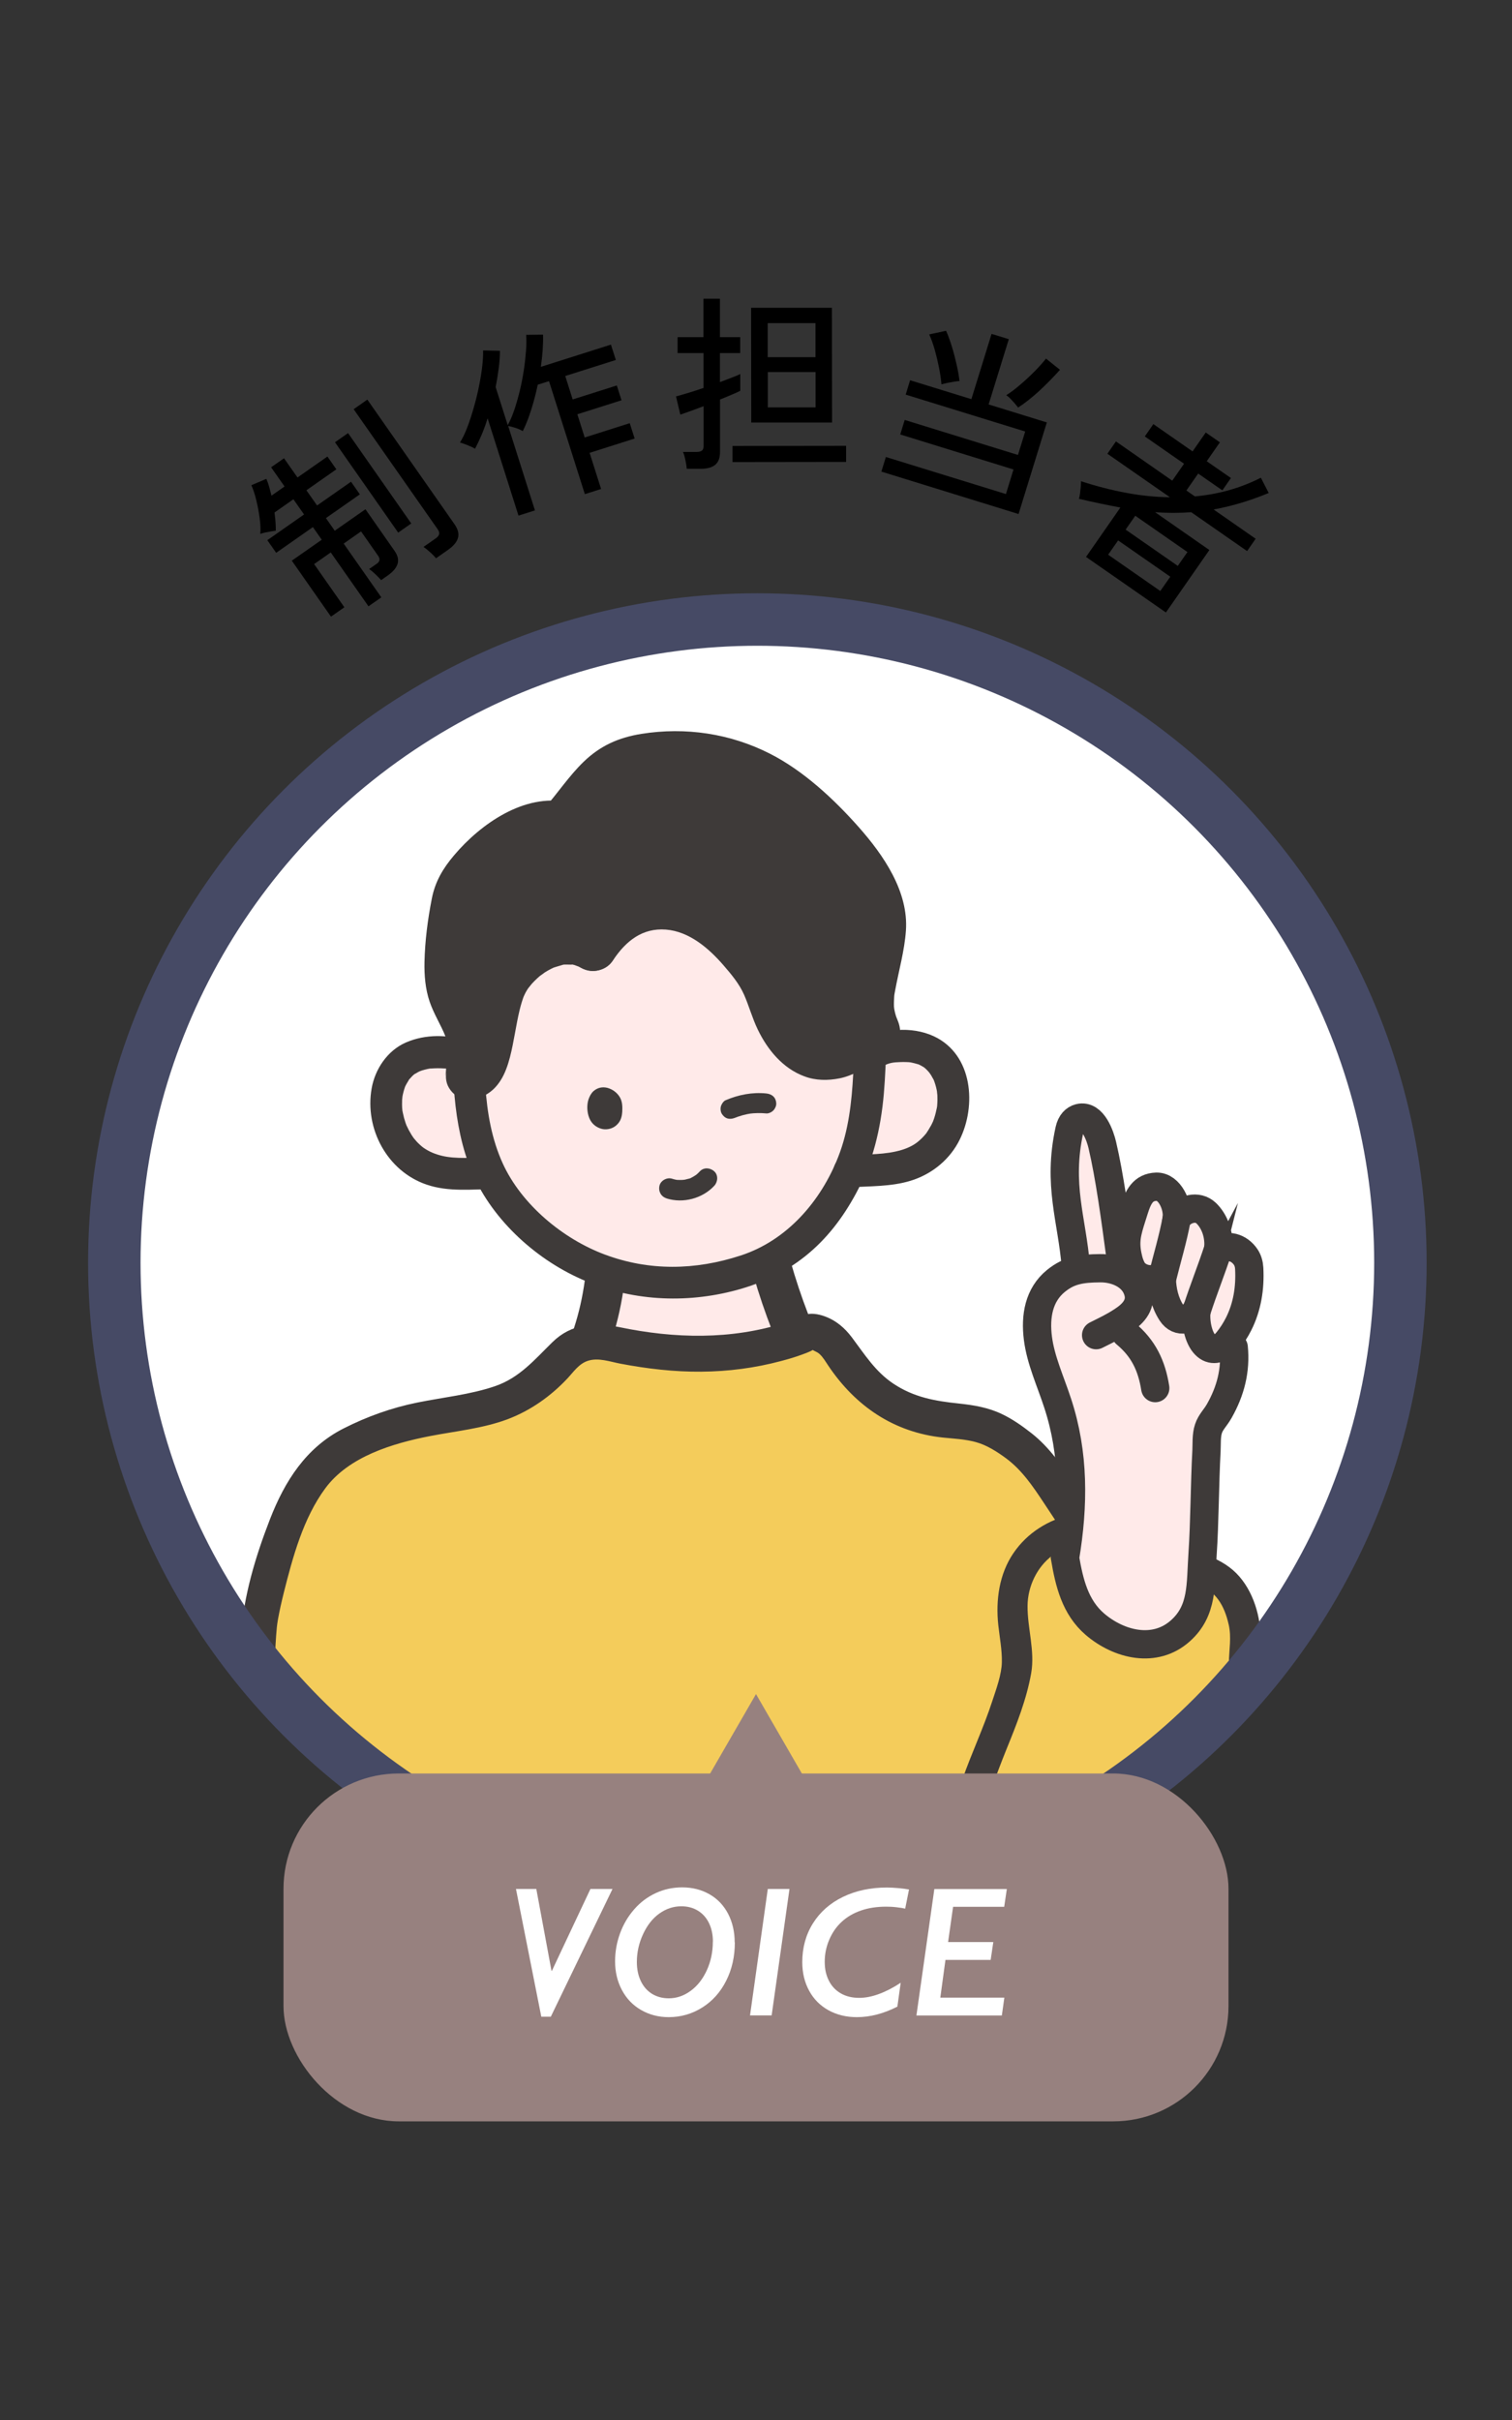
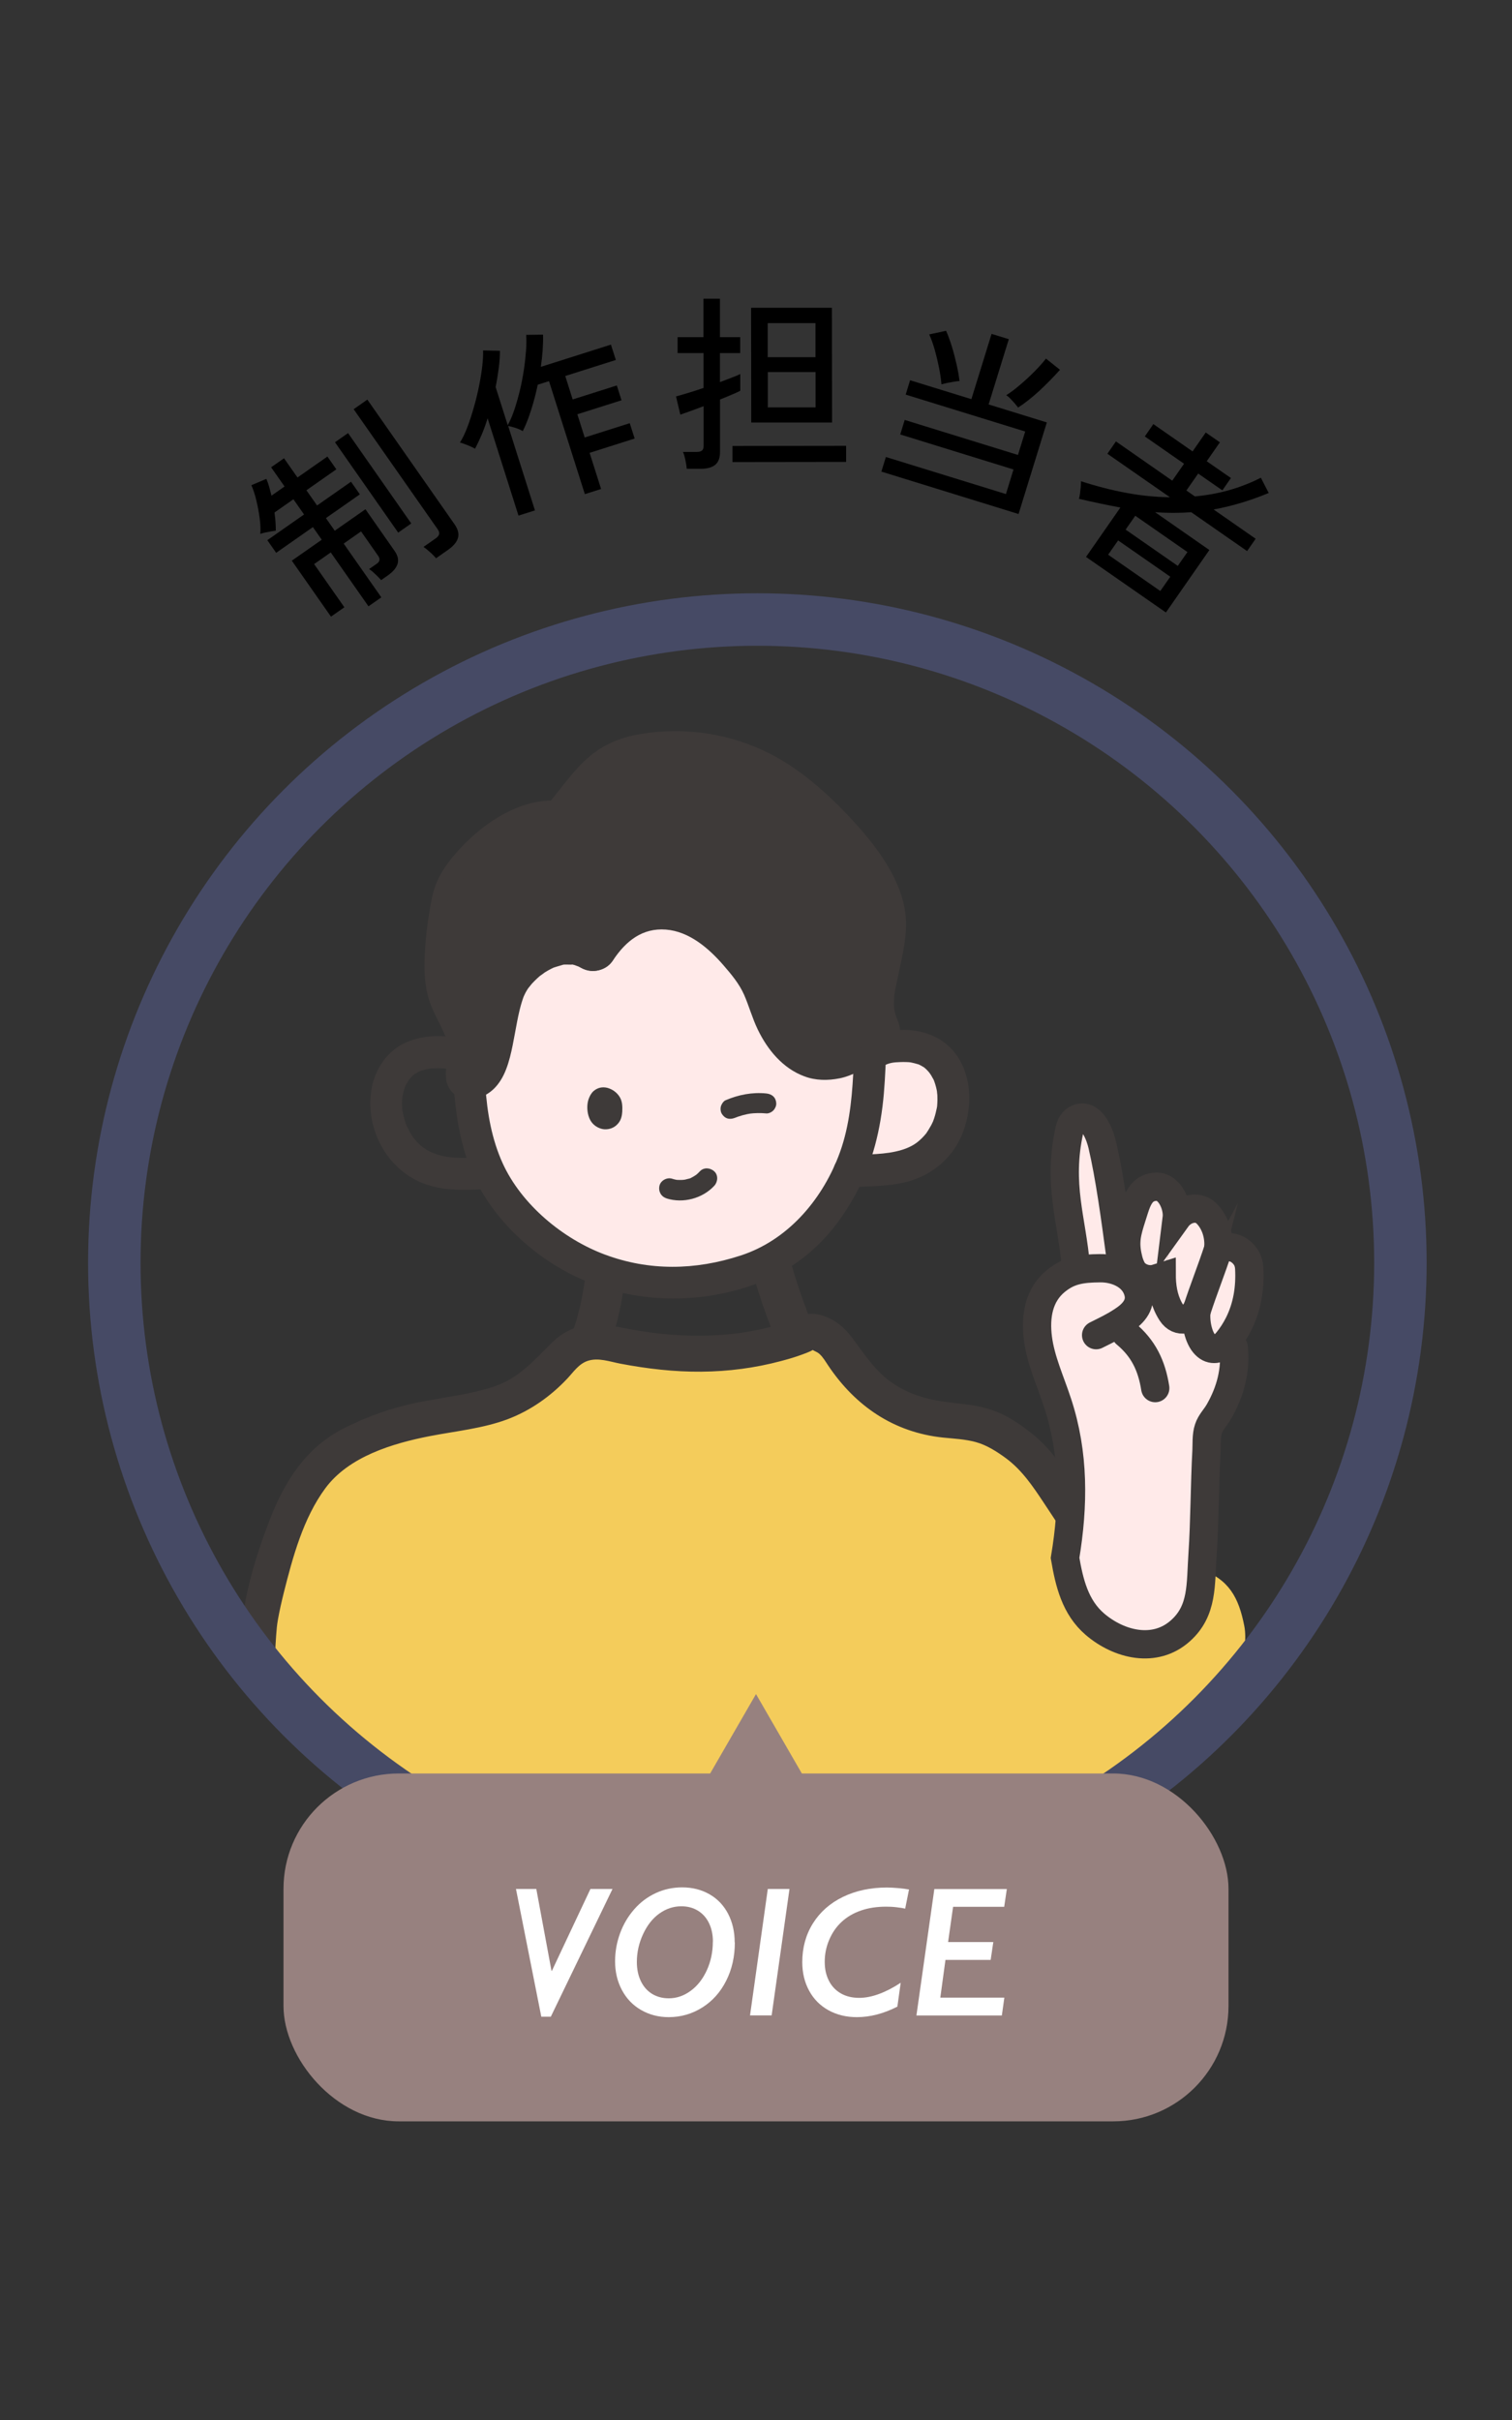
<svg xmlns="http://www.w3.org/2000/svg" id="_レイヤー_1" data-name="レイヤー 1" viewBox="0 0 200 320" width="200" height="320">
  <rect x="0" y="0" width="200" height="320" fill="#333333" stroke="none" />
  <defs>
    <style>
      .cls-1, .cls-2, .cls-3 {
        fill: none;
      }

      .cls-4 {
        fill: #f4cc5b;
      }

      .cls-2 {
        stroke: #3e3a39;
        stroke-linecap: round;
        stroke-width: 3.74px;
      }

      .cls-2, .cls-3 {
        stroke-miterlimit: 10;
      }

      .cls-5 {
        fill: #ffeae9;
      }

      .cls-6 {
        fill: #3e3a39;
      }

      .cls-7 {
        fill: #fff;
      }

      .cls-3 {
        stroke: #464a65;
        stroke-width: 6.94px;
      }

      .cls-8 {
        clip-path: url(#clippath);
      }

      .cls-9 {
        fill: #97817f;
      }
    </style>
    <clipPath id="clippath">
      <circle class="cls-1" cx="99.82" cy="166.96" r="85.06" />
    </clipPath>
  </defs>
-   <circle class="cls-7" cx="100.18" cy="166.98" r="85.06" />
  <g class="cls-8">
    <g>
      <g>
        <g>
-           <path class="cls-5" d="M61.07,139.74c-.4-.18-.77-.42-1.22-.48-2.45-.34-5.38-.16-7.1,1.86-3.02,3.53-1.63,9.46,1.81,12.18,3.19,2.52,7.23,1.84,11.02,1.81" />
          <path class="cls-6" d="M62.14,137.91c-.84-.4-1.57-.69-2.51-.8-.6-.07-1.2-.11-1.8-.11-1.44.02-2.84.28-4.16.86-2.42,1.06-4.06,3.5-4.51,6.06-.95,5.34,2.07,10.95,7.26,12.72,2.94,1.01,6.12.61,9.16.58,2.72-.03,2.73-4.26,0-4.23-2.1.02-4.47.28-6.43-.02-.84-.13-1.8-.41-2.57-.85-.5-.29-.67-.41-1-.71-.15-.14-.3-.28-.44-.43-.06-.06-.52-.62-.33-.37-.27-.36-.51-.75-.73-1.16-.1-.19-.19-.38-.28-.57-.1-.22-.01-.03,0,.02-.05-.13-.1-.27-.15-.4-.15-.44-.27-.88-.36-1.33-.02-.1-.04-.21-.06-.31,0,.04.03.29,0,.04-.03-.28-.05-.56-.05-.84,0-.21,0-.42.01-.63,0-.11.09-.73.03-.37.08-.44.19-.87.34-1.3.08-.23,0-.02-.02.03.05-.13.12-.25.18-.37.1-.19.21-.36.32-.54.17-.29-.05,0,.18-.25.2-.23.41-.46.66-.64-.17.13.32-.17.41-.22.1-.05.2-.1.3-.15-.25.11.14-.04.22-.07.25-.08.5-.14.76-.2.11-.02.22-.04.33-.06.37-.06-.26.02.11,0,.57-.04,1.14-.05,1.71-.01.71.04.72.05,1.26.3,1.03.49,2.28.29,2.89-.76.54-.92.28-2.41-.76-2.89h0Z" />
        </g>
-         <path class="cls-5" d="M80.81,168.13c-.27,4.27-2.5,9.07-3.42,12.89-.92,3.82-2.17,5.79-3.28,9.24,5.13,1.8,10.19,3.82,15.28,5.73,4.38-.73,8.76-1.44,13.15-2.1,2.14-3.54,4.25-7.11,6.4-10.64-1.3-6.2-4.99-11.17-6.68-17.24-4.34.98-8.73,1.63-13.07,2.62-2.79-.23-5.57-.38-8.38-.51Z" />
        <path class="cls-6" d="M77.76,162.24c.05,4.28-.36,8.51-1.6,12.62-.58,1.94-1.34,3.8-2.27,5.59-.51.98-1.1,1.92-1.65,2.88-.36.63-.57,1.34-1.2,1.69-2.95,1.64-.31,6.16,2.64,4.52,2.07-1.15,3.13-3.53,4.23-5.52,1.24-2.22,2.26-4.58,3.05-7,1.55-4.75,2.08-9.8,2.03-14.78-.04-3.37-5.28-3.38-5.24,0h0Z" />
        <path class="cls-6" d="M96.85,155.66c1.5,10.05,4.42,19.99,9.31,28.93,1.62,2.96,6.14.32,4.52-2.64-4.67-8.55-7.35-18.09-8.78-27.68-.21-1.4-1.98-2.17-3.22-1.83-1.5.41-2.04,1.82-1.83,3.22h0Z" />
        <path class="cls-5" d="M81.01,169.34c-2.21-1.09-6.51-2.92-8.34-3.9-1.83-.98-1.59-1.35-2.71-2.35-1.12-1-5.38-7.39-5.42-7.47-2.1-4.1-3.04-8.19-3.6-11.39-.76-4.32.63-6.59-.01-10.41,1.8-3.89,14.9-19.35,27.93-18.89,12.58.44,25.14,16.74,25.16,16.88.71,4.76,4.08,16.72.11,19.34-1.06.7-6.71,11.65-7.56,12.31-2.71,2.1-4.12,1.7-6.14,3.56" />
        <g>
          <path class="cls-5" d="M115.63,139.21c.38-.21.74-.48,1.18-.58,2.42-.53,5.35-.58,7.23,1.3,3.29,3.29,2.37,9.31-.86,12.28-2.99,2.76-7.07,2.39-10.85,2.66" />
          <path class="cls-6" d="M116.7,141.03c.9-.51,1.46-.56,2.41-.59.41-.02,1.12,0,1.35.04-.18-.03.19.04.18.04.11.03.22.05.34.08.1.02.66.2.47.12.21.09.41.2.61.32.22.13.16.08.41.31.16.15.31.31.45.48.16.18.03.03,0,0,.08.11.16.23.24.35.11.18.21.37.31.55.19.34.09.17.04.07.04.1.08.2.11.3.15.43.26.87.34,1.33-.06-.34.02.29.03.39.01.21.01.43.01.64s-.02.43-.03.64c0,.11-.02.22-.03.32.03-.23,0-.04-.02.08-.1.46-.2.91-.35,1.36-.04.11-.19.53-.16.45.08-.18-.07.14-.07.14-.06.13-.12.26-.19.38-.17.32-.54.91-.63,1.03.06-.08-.22.27-.3.35-.19.21-.39.41-.61.6-.67.6-1.47.98-2.31,1.24-2.2.67-4.52.56-6.94.72-1.14.08-2.12.92-2.12,2.12,0,1.09.97,2.19,2.12,2.12,2.69-.18,5.47-.08,8.07-.87s4.91-2.54,6.27-4.98c2.44-4.38,2.17-11.19-2.68-13.88-2.77-1.54-6.7-1.44-9.42.12-2.37,1.35-.24,5.01,2.14,3.65h0Z" />
        </g>
        <path class="cls-6" d="M60.02,133.09c-.24,6.86-.41,14.23,1.96,20.78,2.36,6.54,8.07,12.05,14.29,14.99,6.42,3.04,13.67,3.6,20.54,1.89,3.55-.88,6.83-2.35,9.7-4.64s4.99-5.12,6.68-8.23c2.26-4.15,3.31-8.58,3.72-13.26.2-2.34.27-4.69.36-7.03.05-1.14.2-2.32.12-3.45s-.56-2.27-.51-3.42c.11-2.72-4.12-2.72-4.23,0-.04.94.16,1.86.37,2.77s.14,1.68.09,2.57c-.1,1.98-.15,3.96-.25,5.94-.2,3.73-.61,7.49-1.99,10.99-2.3,5.86-6.76,11.01-12.84,13.01s-12.19,2.07-18.03-.11c-5.55-2.07-11.03-6.62-13.51-12.07-2.87-6.3-2.48-13.98-2.24-20.73.1-2.72-4.14-2.72-4.23,0h0Z" />
        <g>
          <path class="cls-6" d="M80.08,144.87c.48.13.88.47,1.07.88.19.41.13.82.12,1.19-.02.65-.32,1.29-1.05,1.33-.4.03-.8-.16-1.06-.47-.55-.64-.59-2.67.45-2.96.16-.04.34-.02.48.02Z" />
          <path class="cls-6" d="M79.8,145.89c.07.02.13.04.2.07l-.25-.11c.14.06.28.14.4.23l-.21-.17c.11.09.2.18.29.28l-.17-.21c.08.11.15.23.21.36l-.11-.25c.05.12.08.24.09.37l-.04-.28c.03.32.02.67-.02.99l.04-.28c-.02.15-.06.29-.11.43l.11-.25c-.04.1-.1.2-.17.29l.17-.21c-.05.07-.11.12-.17.18l.21-.17c-.07.05-.14.09-.22.13l.25-.11c-.09.03-.17.06-.26.07l.28-.04c-.1.01-.2.01-.31,0l.28.04c-.12-.02-.24-.05-.35-.09l.25.11c-.11-.05-.22-.11-.31-.19l.21.17c-.08-.07-.16-.14-.22-.22l.17.21c-.06-.09-.11-.18-.16-.27l.11.25c-.08-.2-.13-.41-.17-.63l.04.28c-.04-.27-.04-.55,0-.82l-.04.28c.03-.19.07-.37.14-.55l-.11.25c.05-.11.11-.22.18-.31l-.17.21c.05-.07.11-.12.17-.18l-.21.17c.07-.05.14-.09.21-.12l-.25.11c.07-.03.13-.04.2-.05l-.28.04c.07,0,.15,0,.22,0l-.28-.04c.05,0,.1.02.15.03.54.14,1.17-.17,1.3-.74s-.16-1.16-.74-1.3c-.67-.17-1.31-.03-1.83.42-.32.28-.52.67-.66,1.06-.24.69-.22,1.54-.01,2.23.12.4.31.77.61,1.07.44.44,1.11.74,1.74.7.69-.04,1.26-.35,1.67-.91.3-.41.41-.93.44-1.43.03-.67.02-1.36-.35-1.95s-.94-1-1.61-1.19c-.53-.15-1.18.19-1.3.74s.17,1.14.74,1.3Z" />
        </g>
        <g>
          <path class="cls-6" d="M81.17,126.86c1.64-2.43,3.81-4.18,6.91-3.94s5.69,2.49,7.62,4.72c1.03,1.19,2.09,2.45,2.73,3.91s1.09,3.12,1.81,4.6c1.29,2.67,3.3,5.11,6.14,6.17,1.5.57,3.11.58,4.68.27.9-.18,1.78-.55,2.6-.95.2-.1.98-.37,1.06-.58.02-.05-1.71.42-.48.11.46-.11.89-.19,1.3-.46,1.17-.79,1.81-2.13,1.44-3.54-.22-.84-.8-1.74-1.63-2.09-1.29-.55-2.74-.6-3.8.49l-.08.09c-2.82,2.89,1.61,7.34,4.44,4.44l.08-.09-3.8.49.15.06-1.44-1.87.04.15,1.44-3.54-.13.09,1.58-.43c-1.08.07-1.8.44-2.74.96-.16.09-.78.39-.67.35.27-.11-.2.06-.2.06-.18.06-.38.1-.56.16-.53.18-.16.04.02.03-.13.01-.26.02-.39.02s-.87-.07-.47,0-.44-.15-.54-.18c.57.17-.02-.04-.26-.17-.11-.06-.22-.14-.32-.21.04.03.38.33.12.08-.23-.22-.47-.44-.69-.68-.1-.11-.51-.66-.24-.29-.21-.3-.41-.61-.6-.93-.84-1.42-1.14-2.51-1.73-4.12-.71-1.95-1.79-3.61-3.07-5.22-1.17-1.49-2.4-3.01-3.9-4.18-3.09-2.41-6.91-4.3-10.93-3.98-4.79.38-8.28,3.16-10.9,7.03-.95,1.4-.27,3.48,1.13,4.29,1.54.9,3.34.28,4.29-1.13h0Z" />
          <path class="cls-6" d="M80.04,122.57c-3.09-1.65-6.46-1.58-9.62-.18-2.63,1.16-5.15,3.4-6.44,5.99s-1.62,5.26-2.17,7.98c-.18.89-.36,1.79-.65,2.65s.22-.36-.03.11c-.11.21-.22.41-.34.61-.26.45.56-.55-.02-.04.45-.32.55-.41.28-.25.32-.2.66-.29,1.04-.28l3.02,3.97c.21-1.28.24-2.59.32-3.88.04-.72.09-1.44.13-2.15.03-.45.25-2.11-.02-.41.26-1.61-.42-3.45-2.19-3.86-1.51-.34-3.58.46-3.86,2.19-.21,1.28-.24,2.59-.32,3.88-.04.72-.09,1.44-.13,2.15-.03.45-.25,2.11.02.41-.17,1.03-.09,1.89.56,2.73.54.7,1.52,1.35,2.46,1.24,1.81-.22,3.13-1,4.12-2.54.6-.93.98-2.05,1.26-3.12.53-2.06.78-4.18,1.28-6.24.17-.69.37-1.37.63-2.02-.2.51,0,.03.12-.2.16-.31.35-.59.54-.88-.41.61.22-.25.33-.36.23-.25.47-.49.72-.72.19-.17.38-.34.58-.5-.59.49.26-.17.38-.25.28-.18.56-.34.86-.49.15-.07.29-.15.44-.21-.38.15-.4.17-.08.04.31-.09.6-.2.92-.28.15-.04.92-.27.1-.06.29-.08.64-.05.94-.05.16,0,.31,0,.47.02.36.04.31.03-.13-.02.2-.08.73.19.92.24.33.12.31.11-.07-.04.15.07.3.15.45.23,1.45.77,3.48.41,4.29-1.13.77-1.45.42-3.47-1.13-4.29h0Z" />
          <path class="cls-6" d="M118.69,134.85c.22.5-.14-.4-.15-.42-.06-.18-.11-.37-.16-.56,0,0-.18-.89-.1-.39s-.03-.37-.03-.38c-.02-.45.01-.89.03-1.34,0-.12.07-.61-.01,0,.04-.29.09-.58.15-.87.48-2.6,1.22-5.17,1.41-7.82.37-5.19-2.99-10.03-6.26-13.72s-7.3-7.44-11.73-9.69c-5.26-2.67-11.17-3.55-16.99-2.62-3.01.48-5.45,1.56-7.66,3.7-1.93,1.87-3.41,4.13-5.18,6.14l3.05-.81c-5.69-1.19-11.48,2.87-14.99,7.02-1.48,1.74-2.51,3.48-2.95,5.73-.54,2.74-.91,5.58-.97,8.38-.04,1.76.11,3.58.68,5.25s1.49,3.06,2.1,4.62,2.1,2.67,3.86,2.19c1.5-.41,2.82-2.27,2.19-3.86-.4-1.01-.83-2-1.32-2.96-.38-.76-.61-1.16-.78-1.66-.48-1.39-.5-2.75-.43-4.2.03-.77.1-1.54.17-2.31.03-.34.07-.67.11-1.01.03-.22.05-.44.08-.66-.04.29-.03.25.02-.13.18-1.15.43-2.27.67-3.41.13-.65-.23.27-.08.14.14-.12.24-.45.33-.62.14-.23.29-.45.45-.67.44-.65-.21.19.22-.28.96-1.06,1.93-2.07,3.04-2.97.29-.23.34-.27.13-.11.17-.13.35-.26.53-.38.27-.19.54-.37.81-.54.63-.39,1.28-.76,1.96-1.06-.5.22.56-.19.66-.22.28-.08.56-.14.84-.22.37-.07.37-.07,0-.01.18-.02.36-.03.54-.03.18,0,.35,0,.53.02-.4-.06-.42-.06-.06,0,1.06.22,2.29.06,3.05-.81,1.45-1.65,2.7-3.46,4.18-5.09.36-.4.74-.79,1.13-1.17.41-.39.54-.52.81-.71.34-.24.71-.48,1.1-.64-.52.22.19-.03.29-.06.39-.1.78-.2,1.18-.29,4.39-.96,9.29-.39,13.37,1.64s7.33,5.16,10.25,8.37c1.51,1.66,2.76,3.28,3.8,5.34.36.71.62,1.35.86,2.39.14.61.21,1.37.11,2.24-.31,2.51-1.07,4.95-1.4,7.46s.09,4.86,1.15,7.22c.69,1.55,2.94,1.92,4.29,1.13,1.59-.93,1.82-2.74,1.13-4.29h0Z" />
          <path class="cls-6" d="M69.94,110.66s-10.22,6.38-10.51,6.71c-.29.33-.84,14.94-.37,16.33.47,1.39,2.96,7.65,2.96,7.65l6.25-13.65,8.52-1.52,11.51-5.57,8.3,5.17,10.42,11.28,6.57,2.74,3.27-16.57-7.19-11.69-11.08-8.52s-12.45-1.75-13.04-1.66c-.58.08-15.61,9.32-15.61,9.32Z" />
        </g>
        <path class="cls-6" d="M97.3,147.78c-.37.16,0,0,.08-.03s.16-.06.24-.09c.2-.07.4-.13.61-.19.4-.11.8-.19,1.2-.25l-.35.05c.76-.1,1.52-.11,2.28-.04.32.03.72-.17.93-.39.23-.23.4-.6.39-.93s-.13-.69-.39-.93c-.27-.25-.57-.35-.93-.39-1.86-.19-3.69.17-5.39.9-.28.12-.53.51-.61.79-.09.32-.05.74.13,1.02s.45.53.79.61c.37.08.67.01,1.02-.13h0Z" />
        <path class="cls-6" d="M88.17,158.47c2.19.69,4.75.01,6.31-1.67.48-.52.55-1.41,0-1.91s-1.4-.55-1.91,0c-.14.15-.29.3-.45.43s0-.01.07-.05c-.04.02-.08.06-.12.09-.09.06-.18.12-.28.18s-.19.11-.29.16c-.04.02-.09.04-.13.06-.17.08.1-.03.12-.05-.14.12-.45.16-.63.21-.09.03-.19.05-.29.07-.06.01-.12.02-.18.03-.17.04.31-.03.14-.02-.21.02-.41.04-.62.03-.11,0-.22,0-.33-.01-.05,0-.1,0-.15-.01-.17-.01.34.06.1.01-.22-.04-.43-.09-.64-.16-.68-.21-1.51.25-1.66.94-.17.74.22,1.44.94,1.66h0Z" />
      </g>
      <g>
        <path class="cls-4" d="M99.36,299.88c4.04-.01,7.88,0,12.03-.22,6.66-.35,13.1-.79,19.78-2.37,4.51-1.07,8.48-3.54,11.41-7.12,1.05-1.28,1.45-3.16,1.85-4.79,4.57-18.34,7.02-37.36,6.62-56.16-.12-5.7-.87-11.52-2.5-16.35-2.14-6.35-5.82-11.38-9.07-16.34-2.34-3.56-4.05-5.19-7.3-7.1-3.61-2.12-7.44-1.12-11.17-2.46-3.89-1.4-6.5-3.55-8.81-6.73-1.33-1.83-1.99-3.57-4.49-4.14-.75-.17-1.19.38-1.89.63-8.22,2.94-16.41,2.83-24.98.93-2.73-.6-4.84-.07-6.62,2.05-2.29,2.73-5.38,5.11-8.89,6.1-5.79,1.62-10.74,1.52-16.29,3.99-4.06,1.8-6.38,3-9.08,7.47-2.38,3.93-5.3,13.87-5.68,18.1-.55,6.28-.02,9.46-.42,14.89-.72,9.76-3.12,19.26-2.86,29.12.16,6,.56,12.18.92,18.22.31,5.3,1.06,10.64,4.71,14.84,2.75,3.17,7.29,4.03,11.1,4.54,17.27,2.31,34.31,2.94,51.63,2.89Z" />
        <path class="cls-6" d="M99.36,302.22c7.94-.02,15.9-.16,23.78-1.16,7.14-.9,14.16-2.28,19.5-7.49,1.18-1.15,2.26-2.39,2.92-3.91.7-1.61,1.06-3.35,1.47-5.05.95-3.9,1.8-7.82,2.54-11.76,1.47-7.77,2.55-15.62,3.2-23.51.63-7.73.98-15.61.48-23.36-.48-7.39-2.09-14.46-5.66-20.99-1.63-2.99-3.55-5.81-5.44-8.65-1.65-2.48-3.32-4.94-5.68-6.8-1.22-.96-2.52-1.88-3.93-2.55-1.81-.87-3.72-1.19-5.71-1.4-3.17-.33-5.94-.82-8.65-2.62-2.38-1.58-3.8-3.86-5.48-6.1-.96-1.28-2.11-2.27-3.64-2.82-.84-.3-1.77-.46-2.64-.19s-1.68.77-2.57,1.05c-7.16,2.28-14.63,2.1-21.93.58-3.27-.68-6.35-.47-8.85,1.99-2.36,2.31-4.35,4.71-7.6,5.82s-6.85,1.47-10.26,2.16-6.66,1.85-9.77,3.43c-4.96,2.52-7.77,6.96-9.73,12s-3.47,10.16-3.86,15.42c-.24,3.22-.16,6.43-.18,9.65-.02,3.52-.37,7.01-.81,10.49-1,7.78-2.41,15.51-2.2,23.39.11,4,.33,8,.56,11.99.22,3.75.33,7.53.91,11.25.51,3.24,1.54,6.5,3.42,9.21,1.99,2.86,4.62,4.71,7.93,5.78,3.11,1.01,6.45,1.29,9.67,1.68,4.09.5,8.18.9,12.29,1.23,8,.64,16.03.99,24.05,1.14,3.94.07,7.89.1,11.84.09,3.01,0,3.02-4.68,0-4.68-15.43.03-30.87-.47-46.21-2.22-5.62-.64-12.66-.72-15.99-6.07-1.57-2.52-2.3-5.47-2.63-8.39-.41-3.62-.52-7.3-.72-10.94-.42-7.4-.68-14.68.2-22.05.86-7.16,2.27-14.29,2.36-21.53.03-2.96-.06-5.91.11-8.87.04-.77.1-1.54.17-2.31,0-.03.1-.74.03-.28.04-.25.08-.5.12-.75.21-1.18.48-2.35.77-3.52,1.18-4.69,2.57-9.85,5.49-13.8,3.1-4.2,8.9-5.94,13.82-6.9,3.4-.66,6.96-1,10.23-2.21,3.05-1.14,5.76-3.05,7.98-5.42.83-.89,1.51-1.94,2.71-2.33,1.39-.45,2.92.12,4.29.38,3.52.67,7.11,1.09,10.7,1.06s7.1-.49,10.52-1.4c.9-.24,1.81-.5,2.69-.82.45-.16.91-.33,1.34-.54l.3-.17c.44-.23.39-.22-.17.02.32.22.64.28.95.56.48.43.81,1.02,1.17,1.55,3.6,5.36,8.67,8.82,15.16,9.51,1.46.15,2.93.21,4.36.6s2.78,1.25,3.99,2.14c2.12,1.57,3.56,3.72,5,5.89,3.6,5.43,7.22,10.84,8.9,17.21,1.84,6.98,1.85,14.27,1.69,21.44-.32,14.95-2.37,29.82-5.8,44.36-.39,1.66-.75,3.34-1.24,4.98-.44,1.48-1.25,2.49-2.35,3.56-2.04,1.99-4.54,3.49-7.26,4.35-6.89,2.18-14.51,2.43-21.67,2.75-3.68.16-7.36.16-11.04.17-3.01,0-3.02,4.68,0,4.68Z" />
      </g>
      <g>
        <g>
          <path class="cls-4" d="M142.46,202.16c-4.61.95-7.52,3.98-8.42,8.53-.6,3.04.88,7.8.39,10.16-1.27,6.13-3.45,9.87-5.35,15.4-1.61,4.68-2.96,9.55-4.3,14.46-1.18,4.31-2.7,8.68-4,13.05-1.07,3.61-2.27,7.26-2.53,11.09-.19,2.9,0,5.75.85,8.6.82,2.7,1.8,5.34,3.78,7.55,4.11,4.58,9.13,7.29,15.18,8.51,2.76.56,5.42.66,8.11-.21,5.77-1.89,9.89-5.58,13-10.72,3.1-5.14,5.03-10.89,6.16-16.6,1.13-5.71,2.18-10.44,2.94-16.27.6-4.53.3-10.85.04-15.32-.42-7.19-3.32-12.75-3.76-19.75-.11-1.7.39-3.86.04-5.63-.74-3.8-2.04-6.15-5.77-7.53" />
-           <path class="cls-6" d="M141.93,200.22c-3.21.71-6.03,2.43-7.89,5.17s-2.35,6.17-1.99,9.51c.18,1.62.5,3.26.47,4.89s-.73,3.52-1.26,5.13c-1.15,3.53-2.74,6.89-3.97,10.39-1.48,4.21-2.69,8.5-3.88,12.8s-2.59,8.68-3.93,13.01-2.64,8.28-3.13,12.59.07,8.41,1.51,12.38c2.6,7.14,8.97,12.08,16.06,14.41,3.85,1.27,8.14,2,12.12.93,3.44-.92,6.65-2.76,9.33-5.09,5.89-5.12,9.23-13,11.13-20.41,1.05-4.07,1.78-8.26,2.55-12.39s1.43-7.98,1.56-12.02c.12-3.71-.03-7.44-.27-11.14-.26-4.07-1.3-7.96-2.31-11.89-.49-1.9-.96-3.82-1.24-5.77s-.11-3.77-.05-5.71c.1-3.11-.96-6.72-3.2-8.97-1.17-1.18-2.62-1.91-4.16-2.5-1.01-.39-2.21.43-2.47,1.4-.31,1.13.39,2.08,1.4,2.47,2.54.98,3.64,2.87,4.22,5.43.38,1.67.04,3.34.02,5.03-.03,1.86.3,3.77.65,5.59.68,3.51,1.8,6.91,2.51,10.42s.79,6.97.88,10.48.03,7-.47,10.48c-.57,3.89-1.33,7.74-2.11,11.59-1.49,7.42-3.36,14.75-7.8,21.03-3.72,5.26-10.04,9.33-16.68,8.28-6.28-.99-13.29-4.39-16.57-10.1-1.8-3.14-2.71-6.92-2.75-10.52-.04-3.91.96-7.6,2.07-11.32,1.2-4.02,2.52-8,3.72-12.02s2.19-7.95,3.39-11.89c1.09-3.61,2.35-7.13,3.76-10.63,1.32-3.24,2.64-6.56,3.25-10.01.52-2.97-.51-5.96-.48-8.93.02-2.52,1.24-5.12,3.28-6.63,1.13-.84,2.45-1.3,3.81-1.6,2.53-.56,1.46-4.43-1.07-3.88h0Z" />
        </g>
        <g>
          <g>
            <path class="cls-5" d="M158.28,173.33c-.2,1.43.22,3.58,1.17,4.53.84.84,1.85.55,2.56-.1l1.18.4c.3,3.06-.43,5.8-1.9,8.4-.51.91-1.15,1.47-1.44,2.36-.3.88-.22,2.08-.26,2.88-.24,4.38-.24,9.63-.52,13.68-.28,4.06.07,7.49-2.94,10.17-3.37,3.01-8.1,1.85-11.29-.87-2.63-2.25-3.4-5.5-3.96-8.77,1.16-6.97,1.22-13.79-.98-20.47-.96-2.94-2.24-5.67-2.61-8.58-.37-2.9.11-5.73,2.38-7.58.9-.73,1.74-1.14,2.67-1.37.93-.24,1.94-.3,3.17-.31,1.09-.02,2.32.25,3.3.86l1.28-.24c.49.51,1.19.8,1.82.84.78.06,1.09-.14,1.74-.34,0,.08,0,.16.01.23.05,1.62.38,3.17,1.29,4.56.95,1.45,2.59.95,3.33-.41,0,.04-.02.09-.02.13Z" />
            <path class="cls-5" d="M165.24,167.71c.14,2.62-.27,5.11-1.4,7.36-.41.81-.91,1.6-1.52,2.34-.1.12-.21.24-.32.34-.72.65-1.72.95-2.56.1-.95-.94-1.36-3.09-1.17-4.53.87-2.75,1.96-5.43,2.86-8.17,0,.1-.02.2-.03.29,1.23-1.04,2.85-.48,3.69.79.28.43.42.94.45,1.47Z" />
            <path class="cls-5" d="M161.14,165.15h0c-.89,2.75-1.98,5.43-2.86,8.18,0-.05.01-.09.02-.13-.73,1.36-2.38,1.87-3.33.41-.9-1.39-1.23-2.94-1.29-4.56h.03c.65-2.63,1.44-5.25,1.94-7.92v-.02c.94-1.31,2.76-1.78,3.89-.71,1.07,1.02,1.8,2.79,1.6,4.74Z" />
            <path class="cls-5" d="M155.65,161.14c-.49,2.67-1.29,5.28-1.94,7.92h-.03c0-.07-.01-.15-.01-.23-.65.2-.96.4-1.74.34-.62-.05-1.32-.33-1.82-.84-.12-.13-.23-.27-.32-.43-.24-.43-.43-.94-.54-1.44-.07-.29-.13-.57-.17-.83-.31-1.99.19-3.23.94-5.62.54-1.73,1.17-3.01,2.95-3.07,1.74-.06,2.9,2.5,2.69,4.2v.02Z" />
            <path class="cls-5" d="M148.15,165.74l.91-.12c.04.26.1.54.17.83.12.5.3,1.02.54,1.44.09.16.2.3.32.43l-1.28.24c-.99-.62-2.21-.89-3.3-.86-1.23.02-2.24.08-3.17.31l-.05-.59c-.49-6.14-2.44-10.74-.84-18.01.21-.97.73-1.44,1.3-1.59,1.81-.48,2.78,2.42,3.05,3.59.97,4.13,1.71,9.64,2.34,14.32Z" />
          </g>
          <g>
            <path class="cls-2" d="M142.3,167.43c-.49-6.14-2.44-10.74-.84-18.01.21-.97.73-1.44,1.3-1.59,1.81-.48,2.78,2.42,3.05,3.59.97,4.13,1.71,9.64,2.34,14.32.07.49.13.98.2,1.45" />
            <path class="cls-2" d="M161.13,165.16c0,.1-.02.2-.03.29,1.23-1.04,2.85-.48,3.69.79.28.43.42.94.45,1.47.14,2.62-.27,5.11-1.4,7.36-.41.81-.91,1.6-1.52,2.34-.1.12-.21.24-.32.34-.72.65-1.72.95-2.56.1-.95-.94-1.36-3.09-1.17-4.53,0-.05.01-.09.02-.13-.73,1.36-2.38,1.87-3.33.41-.9-1.39-1.23-2.94-1.29-4.56,0-.08-.01-.15-.01-.23-.65.2-.96.4-1.74.34-.62-.05-1.32-.33-1.82-.84-.12-.13-.23-.27-.32-.43-.24-.43-.43-.94-.54-1.44-.07-.29-.13-.57-.17-.83-.31-1.99.19-3.23.94-5.62.54-1.73,1.17-3.01,2.95-3.07,1.74-.06,2.9,2.5,2.69,4.2.94-1.31,2.76-1.78,3.89-.71,1.07,1.02,1.8,2.79,1.6,4.74" />
            <path class="cls-2" d="M163.19,178.16c.3,3.06-.43,5.8-1.9,8.4-.51.91-1.15,1.47-1.44,2.36-.3.88-.22,2.08-.26,2.88-.24,4.38-.24,9.63-.52,13.68-.28,4.06.07,7.49-2.94,10.17-3.37,3.01-8.1,1.85-11.29-.87-2.63-2.25-3.4-5.5-3.96-8.77,1.16-6.97,1.22-13.79-.98-20.47-.96-2.94-2.24-5.67-2.61-8.58-.37-2.9.11-5.73,2.38-7.58.9-.73,1.74-1.14,2.67-1.37.93-.24,1.94-.3,3.17-.31,1.09-.02,2.32.25,3.3.86.83.52,1.48,1.27,1.75,2.31.46,1.81-.87,3-2.14,3.82-1.26.82-2.17,1.22-3.43,1.86" />
-             <path class="cls-2" d="M155.65,161.14c-.49,2.67-1.29,5.28-1.94,7.92" />
            <path class="cls-2" d="M161.19,164.99c-.02.05-.04.11-.05.16h0c-.89,2.75-1.98,5.43-2.86,8.18,0,.02-.01.04-.02.05" />
            <path class="cls-2" d="M148.9,176.34c2.34,1.94,3.44,4.23,3.91,7.21" />
          </g>
        </g>
      </g>
    </g>
  </g>
  <g>
    <path d="M48.73,80.16l-4.98-7.11-2.2,1.54,4,5.71-1.77,1.24-5.18-7.4,3.96-2.77-1.17-1.67-4.86,3.4-1.17-1.67,4.86-3.4-1.41-2.01-2.5,1.75c.13.96.18,1.76.17,2.4-.15.02-.35.06-.62.1-.27.05-.54.1-.8.15-.26.05-.47.12-.63.18.05-.56.03-1.24-.08-2.04-.1-.79-.25-1.59-.44-2.38-.19-.79-.41-1.47-.66-2.02l1.98-.84c.14.31.26.66.37,1.04.11.39.21.78.31,1.18l1.73-1.21-1.78-2.54,1.71-1.19,1.78,2.54,3.96-2.77,1.18,1.69-3.96,2.77,1.41,2.01,4.49-3.14,1.17,1.67-4.49,3.14,1.17,1.67,4.06-2.84,3.84,5.49c.44.62.57,1.2.41,1.73-.17.53-.59,1.04-1.28,1.52l-.89.63c-.19-.21-.45-.48-.79-.8-.33-.32-.6-.54-.81-.66l1.02-.71c.41-.28.47-.63.18-1.04l-2.26-3.23-2.3,1.61,4.98,7.11-1.71,1.19ZM52.67,70.43l-8.36-11.95,1.73-1.21,8.36,11.95-1.73,1.21ZM57.68,73.83c-.18-.23-.45-.51-.8-.82-.35-.31-.63-.54-.86-.69l1.56-1.09c.29-.2.45-.39.5-.58.05-.19-.01-.41-.19-.67l-11.11-15.87,1.81-1.27,11.53,16.48c.46.65.61,1.25.46,1.8-.15.55-.59,1.08-1.32,1.59l-1.58,1.11Z" />
    <path d="M68.58,68.17l-4.08-12.86c-.24.77-.5,1.5-.79,2.18-.29.68-.58,1.29-.87,1.84-.28-.16-.61-.31-.99-.46-.39-.16-.72-.27-1.01-.36.34-.52.66-1.19.97-2,.31-.81.59-1.68.86-2.62s.5-1.88.69-2.82c.19-.95.34-1.83.43-2.65.09-.82.13-1.51.11-2.08l2.23.05c0,.71-.05,1.47-.16,2.29-.11.81-.24,1.65-.41,2.5l1.6,5.04c.31-.55.6-1.22.87-2.02.27-.8.51-1.65.73-2.55s.39-1.81.53-2.72c.14-.91.23-1.77.29-2.58.06-.81.06-1.5.02-2.07l2.23-.03c.02.65,0,1.34-.05,2.06-.05.72-.13,1.45-.24,2.2l9.27-2.94.65,2.03-6.69,2.12.98,3.1,5.84-1.85.62,1.96-5.84,1.85.97,3.07,5.96-1.89.65,2.03-5.96,1.89,1.52,4.78-2.15.68-4.74-14.94-1.49.47c-.24,1.15-.53,2.26-.87,3.33s-.71,2.01-1.11,2.81c-.24-.15-.54-.29-.91-.41-.37-.12-.71-.22-1.02-.27l3.54,11.16-2.15.68Z" />
    <path d="M90.84,62c-.02-.3-.08-.69-.18-1.17-.1-.48-.21-.83-.32-1.07h1.79c.33,0,.57-.06.72-.18.15-.12.22-.33.22-.64v-5.23c-.7.27-1.33.5-1.89.7s-.96.34-1.19.42l-.57-2.41c.38-.1.9-.25,1.56-.45.66-.2,1.35-.42,2.08-.67v-4.61s-3.43,0-3.43,0v-2.11s3.42,0,3.42,0v-5.08s2.18,0,2.18,0v5.08s2.68,0,2.68,0v2.11s-2.68,0-2.68,0v3.84c.6-.23,1.14-.44,1.62-.62s.83-.33,1.07-.45v2.21c-.21.12-.56.28-1.04.48-.48.21-1.03.43-1.64.68v6.92c0,.78-.2,1.34-.62,1.7-.42.36-1.07.54-1.95.54h-1.83ZM96.89,61.1v-2.13s15.03-.02,15.03-.02v2.13s-15.03.02-15.03.02ZM99.37,55.88l-.02-15.18h10.69s.02,15.17.02,15.17h-10.69ZM101.54,47.23h6.33s0-4.5,0-4.5h-6.32s0,4.5,0,4.5ZM101.55,53.87h6.33s0-4.67,0-4.67h-6.32s0,4.67,0,4.67Z" />
    <path d="M116.58,62.37l.6-1.94,15.88,4.9,1-3.25-14.98-4.63.59-1.92,14.98,4.63.96-3.1-15.81-4.88.58-1.9,8.11,2.5,2.67-8.63,2.28.7-2.67,8.63,7.7,2.38-3.74,12.11-18.15-5.61ZM124.53,50.83c-.05-.62-.15-1.34-.31-2.15-.16-.81-.35-1.61-.57-2.4-.22-.79-.47-1.47-.74-2.06l2.23-.48c.28.62.53,1.32.77,2.09.24.77.44,1.56.62,2.35.18.79.31,1.53.39,2.21-.16,0-.39.03-.71.08-.32.05-.63.11-.95.17-.31.07-.56.13-.73.18ZM134.67,53.89c-.1-.13-.24-.31-.44-.54-.2-.23-.4-.44-.6-.65-.2-.21-.38-.35-.53-.44.6-.38,1.23-.85,1.87-1.41.65-.55,1.27-1.13,1.86-1.72.59-.6,1.1-1.17,1.53-1.71l1.85,1.48c-.85.95-1.76,1.87-2.72,2.77-.97.89-1.91,1.63-2.81,2.22Z" />
    <path d="M143.67,73.62l4.53-6.51c-.87-.16-1.77-.34-2.68-.53-.91-.19-1.85-.4-2.8-.62.05-.16.1-.4.14-.7.04-.3.07-.61.1-.93.03-.31.03-.55.02-.7,2.02.66,4.01,1.17,5.99,1.54,1.97.37,3.9.56,5.78.58l-8.27-5.75,1.13-1.63,7.45,5.19,1.56-2.24-5.19-3.61,1.13-1.63,5.19,3.61,1.74-2.5,1.87,1.3-1.74,2.5,3.2,2.22-1.13,1.63-3.2-2.22-1.56,2.24,1.12.78c3.13-.28,6.04-1.1,8.73-2.47l1.04,2.02c-1.27.52-2.52.97-3.74,1.33-1.22.36-2.4.64-3.55.85l5.56,3.87-1.13,1.63-7.39-5.14c-1.56.12-3.15.12-4.78,0l7.18,5-5.75,8.26-10.57-7.35ZM146.58,73.35l6.9,4.8,1.32-1.89-6.9-4.8-1.32,1.89ZM148.89,70.03l6.9,4.8,1.28-1.83-6.9-4.8-1.28,1.83Z" />
  </g>
  <circle class="cls-3" cx="100.18" cy="166.98" r="85.06" />
  <g>
    <rect class="cls-9" x="37.5" y="234.51" width="125" height="46" rx="15.25" ry="15.25" />
    <polygon class="cls-9" points="100 224.01 90.47 240.51 109.53 240.51 100 224.01" />
    <g>
      <path class="cls-7" d="M81.02,249.78l-8.16,16.89h-1.26l-3.35-16.89h2.69l2.01,10.83h.05l5.1-10.83h2.92Z" />
      <path class="cls-7" d="M97.2,256.85c0,1.87-.38,3.55-1.14,5.06-.76,1.51-1.81,2.69-3.16,3.54-1.35.85-2.83,1.28-4.45,1.28-1.35,0-2.57-.32-3.66-.95-1.09-.63-1.93-1.51-2.53-2.64-.6-1.13-.9-2.39-.9-3.79,0-1.28.22-2.51.66-3.71.44-1.2,1.07-2.26,1.88-3.18.81-.93,1.77-1.64,2.85-2.14s2.25-.75,3.49-.75c1.35,0,2.56.31,3.62.92,1.07.61,1.88,1.48,2.46,2.59.57,1.11.86,2.37.86,3.76ZM94.3,256.75c0-.92-.17-1.73-.51-2.44-.34-.71-.83-1.26-1.46-1.65-.63-.39-1.37-.59-2.2-.59-1.05,0-2.01.32-2.9.95-.89.63-1.61,1.54-2.16,2.72s-.83,2.41-.83,3.7c0,.96.18,1.8.53,2.53.35.73.85,1.29,1.48,1.68.64.39,1.38.59,2.21.59,1.04,0,2-.33,2.9-.99.9-.66,1.61-1.57,2.14-2.73.53-1.17.79-2.42.79-3.76Z" />
      <path class="cls-7" d="M104.43,249.78l-2.36,16.72h-2.86l2.35-16.72h2.87Z" />
      <path class="cls-7" d="M119.72,252.38c-.24-.06-.61-.12-1.11-.18-.5-.06-.96-.08-1.39-.08-1.24,0-2.35.17-3.33.51-.99.34-1.83.83-2.54,1.48-.71.65-1.26,1.44-1.66,2.38-.4.93-.6,1.9-.6,2.91s.19,1.8.56,2.53c.37.73.91,1.28,1.59,1.67.69.39,1.49.58,2.41.58.82,0,1.7-.17,2.64-.52.94-.35,1.89-.84,2.85-1.48l-.44,3.16c-1.83.93-3.61,1.39-5.36,1.39-1.4,0-2.64-.3-3.75-.91-1.1-.61-1.96-1.47-2.56-2.58-.61-1.12-.91-2.38-.91-3.78,0-1.91.47-3.63,1.41-5.13s2.26-2.67,3.97-3.5c1.71-.83,3.65-1.24,5.82-1.24.43,0,.94.03,1.54.08.59.06,1.05.12,1.38.18l-.51,2.55Z" />
      <path class="cls-7" d="M133.18,249.78l-.35,2.36h-6.76l-.66,4.66h5.98l-.35,2.36h-5.98l-.68,4.99h8.47l-.33,2.36h-11.3l2.37-16.72h9.59Z" />
    </g>
  </g>
</svg>